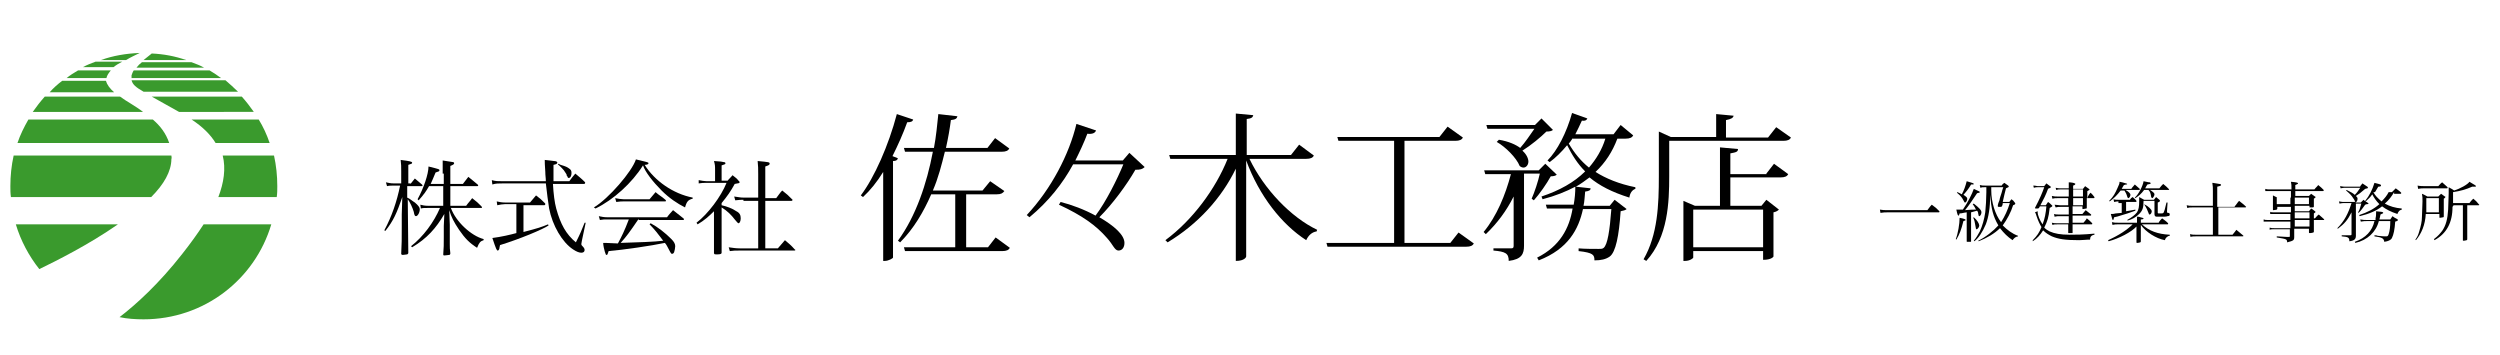
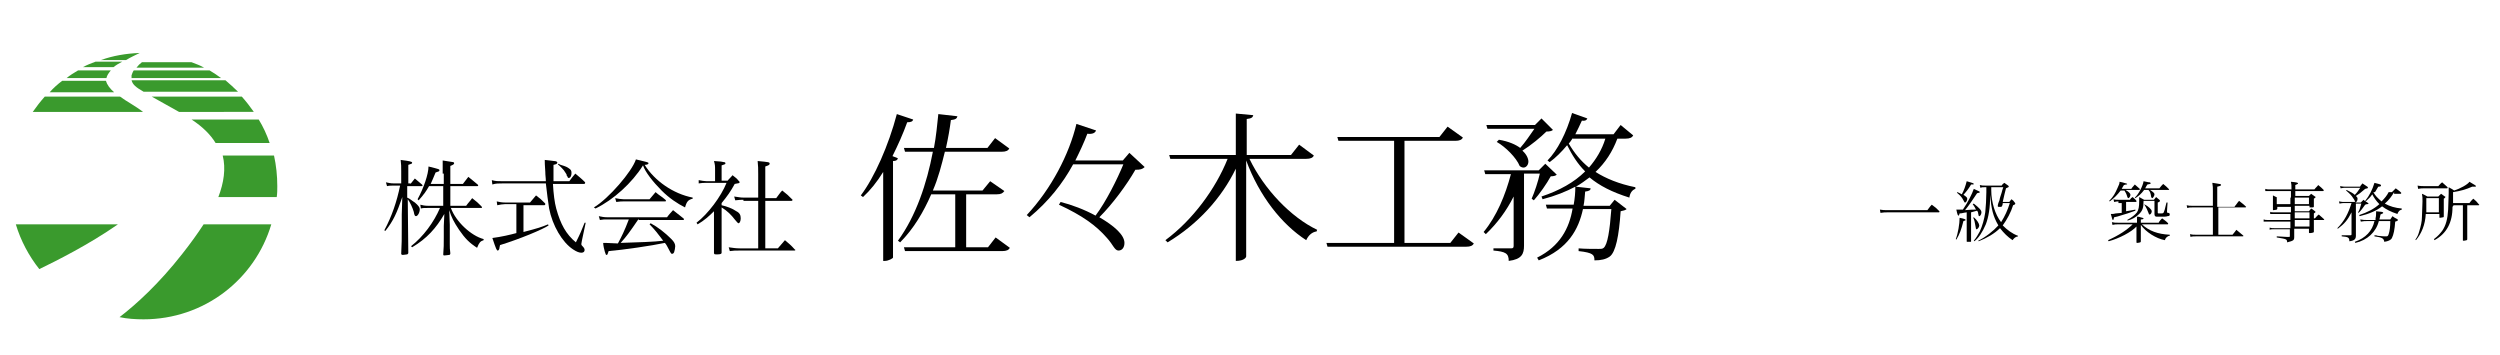
<svg xmlns="http://www.w3.org/2000/svg" version="1.1" id="レイヤー_1" x="0px" y="0px" viewBox="0 0 458 65" style="enable-background:new 0 0 458 65;" xml:space="preserve">
  <style type="text/css">
	.st0{fill:#3A9A2D;}
	.st1{enable-background:new    ;}
</style>
  <g>
    <path class="st0" d="M40,36.1h10.7c0.1-0.7,0.1-1.3,0.1-2c0-1.9-0.2-3.8-0.6-5.6h-9.4C41.4,30.9,41,33.5,40,36.1z" />
-     <path class="st0" d="M31.4,28.5H2.5c-0.4,1.8-0.6,3.7-0.6,5.6c0,0.7,0,1.3,0.1,2h25.7c2.3-2.3,3.7-4.7,3.7-7   C31.5,29,31.4,28.7,31.4,28.5z" />
    <path class="st0" d="M26.3,16.8h17.3c-0.7-0.7-1.5-1.4-2.3-2.1H24.1C24.3,15.5,24.9,16,26.3,16.8z" />
    <path class="st0" d="M19.4,14.8h-8c-0.8,0.6-1.6,1.3-2.3,2.1h11.8C20.1,16.2,19.6,15.5,19.4,14.8z" />
    <path class="st0" d="M14.3,12.9c-0.7,0.4-1.5,0.9-2.1,1.4h7.3c0.1-0.5,0.4-0.9,0.8-1.4H14.3z" />
    <path class="st0" d="M24.1,14.3h16.4c-0.7-0.5-1.4-1-2.1-1.4H24.5c-0.2,0.3-0.3,0.6-0.4,0.9C24.1,14,24.1,14.1,24.1,14.3z" />
    <path class="st0" d="M46.5,20.5c-0.7-1-1.4-1.9-2.2-2.8H27.8c1.2,0.7,2.9,1.6,5,2.8H46.5z" />
    <path class="st0" d="M8.2,17.7c-0.8,0.9-1.5,1.8-2.2,2.8h20.2c-1.4-1.1-3-1.9-4.2-2.8H8.2z" />
    <path class="st0" d="M21.9,58.1c1.4,0.3,2.9,0.4,4.4,0.4c11.1,0,20.4-7.3,23.4-17.4H37.3c-1.1,1.7-2.4,3.5-3.9,5.4   C29.1,52,24.9,55.8,21.9,58.1z" />
    <path class="st0" d="M2.9,41.1c0.9,3,2.4,5.8,4.3,8.2c3.1-1.5,9.1-4.5,14.4-8.2H2.9z" />
    <path class="st0" d="M25,12.4h12.4c-0.7-0.4-1.5-0.7-2.3-1H26C25.6,11.7,25.3,12,25,12.4z" />
    <path class="st0" d="M17.5,11.3c-0.8,0.3-1.6,0.6-2.3,1h5.6c0.5-0.4,1-0.7,1.6-1H17.5z" />
    <path class="st0" d="M39.5,26.2h9.9c-0.5-1.5-1.2-3-2-4.3H35.1C37.1,23.2,38.6,24.7,39.5,26.2z" />
-     <path class="st0" d="M28,21.9H5.2c-0.8,1.4-1.5,2.8-2,4.3H31C30.4,24.4,29.3,23,28,21.9z" />
    <path class="st0" d="M18.5,11h4.6c0.8-0.5,1.7-0.9,2.5-1.3C23.1,9.8,20.7,10.2,18.5,11z" />
-     <path class="st0" d="M34.1,11c-2-0.7-4.1-1.1-6.3-1.2c-0.5,0.4-1,0.8-1.5,1.2H34.1z" />
  </g>
  <g class="st1">
    <path d="M75.2,33.7c0.4-0.5,0.5-0.6,0.8-1c0.6,0.5,0.7,0.6,1.3,1.1c0.1,0.1,0.1,0.1,0.1,0.2c0,0.1-0.1,0.1-0.2,0.1h-2.6v2.1   c0.5,0.2,0.9,0.6,1.4,0.9c0.6,0.5,0.9,0.9,0.9,1.2c0,0.7-0.4,1.3-0.7,1.3c-0.2,0-0.3-0.2-0.4-0.8c-0.2-0.7-0.7-1.8-1.1-2.3l0.1,9.8   c0,0.2-0.1,0.2-0.2,0.3c-0.2,0-0.5,0.1-0.8,0.1c-0.2,0-0.3-0.1-0.3-0.2c0.1-2,0.1-2.5,0.1-5l0-2.2l0.1-3.2c-1,2.9-1.6,4.3-3.1,6.2   l-0.2-0.1c1.4-2.6,2.3-5.3,2.9-8.2h-1.1c-0.5,0-0.9,0-1.3,0.1l-0.2-0.7c0.5,0.1,0.8,0.2,1.5,0.2h1.3v-2.2c0-0.9,0-1.3-0.1-2.1   c1.6,0.2,2.1,0.3,2.1,0.5c0,0.2-0.1,0.2-0.7,0.4v3.4H75.2z M81.1,31.8c0-1.2,0-1.6,0-2.4c1.8,0.3,1.8,0.3,1.9,0.3   c0.1,0,0.2,0.1,0.2,0.2c0,0.2-0.2,0.3-0.7,0.5v3.3h2.3c0.5-0.6,0.5-0.7,1-1.3c0.7,0.6,0.9,0.7,1.7,1.4c0.1,0.1,0.1,0.1,0.1,0.2   c0,0.1-0.1,0.1-0.2,0.1h-4.9v3.6h2.9c0.5-0.7,0.6-0.7,1.1-1.4c0.9,0.7,1,0.8,1.7,1.5c0.1,0.1,0.1,0.2,0.1,0.2   c0,0.1-0.1,0.1-0.2,0.1h-5.5c0.9,2.5,3.7,5.1,6,5.7v0.2c-0.6,0.2-0.8,0.4-1.2,1.4c-1.4-0.9-2.2-1.7-3.3-3.3c-1-1.5-1.4-2.3-1.8-3.6   l0.1,2.7c0,1.1,0,1.4,0,2v1.5c0,0.7,0,0.9,0.1,1.7c0,0.2-0.1,0.3-0.2,0.3c-0.2,0-0.6,0.1-0.9,0.1c-0.2,0-0.2-0.1-0.2-0.2   c0.1-1.3,0.1-1.7,0.1-3.2l0-2l0.1-2.2c-1.5,2.6-3.2,4.5-5.9,6.1l-0.2-0.2c2.2-1.7,4.2-4.4,5.3-7h-2.3c-0.5,0-0.9,0-1.2,0.1L77,37.5   c0.4,0.1,0.8,0.2,1.4,0.2h2.8v-3.6h-2.6c-0.5,0.9-1,1.6-1.9,2.6l-0.2-0.2c1.1-2,2-4.6,2-6c2,0.5,2,0.5,2,0.7c0,0.2-0.1,0.2-0.7,0.4   c-0.4,0.9-0.6,1.5-0.9,2.1h2.4V31.8z" />
    <path d="M100,33.2c0-0.6-0.1-1-0.1-1.7c-0.1-1.5-0.1-1.6-0.1-2.2l0.9,0.1l0.8,0.1c0.3,0,0.6,0.1,0.6,0.3c0,0.2-0.2,0.3-0.7,0.4v0.9   c0,0.7,0,1.3,0,2.1h2.9c0.5-0.7,0.6-0.8,1.1-1.4c0.8,0.7,1,0.8,1.7,1.5c0.1,0.1,0.1,0.1,0.1,0.2c0,0.1-0.1,0.2-0.2,0.2h-5.7   c0.1,1.8,0.3,3.4,0.6,4.5c0.8,2.9,1.8,4.7,3.6,6.2c0.9-1.8,1-2.1,1.6-3.6l0.2,0l-0.7,3.3c-0.1,0.5-0.1,0.5-0.1,0.6   c0,0.2,0.1,0.3,0.3,0.5c0.2,0.2,0.3,0.4,0.3,0.6c0,0.3-0.2,0.5-0.6,0.5c-0.4,0-0.9-0.2-1.5-0.6c-2-1.3-3.8-4.4-4.4-7.5   c-0.2-1.3-0.4-2.8-0.6-4.6h-7.8c-0.9,0-1.4,0-2,0.2L90.1,33c0.7,0.2,1.1,0.2,2.1,0.2H100z M95.9,42.5c2.7-0.7,3.3-0.9,4.5-1.4   l0.1,0.2c-1,0.7-5.3,2.5-8.9,3.6l-0.1,0.5c0,0.3-0.2,0.5-0.3,0.5c-0.2,0-0.3-0.2-1-2.3c1.6-0.2,3.3-0.6,4.4-0.9v-5.3h-2.1   c-0.4,0-1,0.1-1.4,0.2L91,36.9c0.5,0.1,0.9,0.2,1.5,0.2h4.6c0.5-0.6,0.6-0.7,1.1-1.3c0.8,0.6,0.9,0.7,1.6,1.4   c0.1,0.1,0.1,0.1,0.1,0.2c0,0.1-0.1,0.2-0.2,0.2h-3.8V42.5z M102.3,30l0.4,0.2c1,0.3,1.2,0.4,1.6,0.7c0.3,0.2,0.4,0.4,0.4,0.8   c0,0.5-0.2,0.9-0.5,0.9c-0.1,0-0.2,0-0.2-0.2c-0.1-0.1-0.2-0.2-0.2-0.4c0-0.1-0.2-0.3-0.5-0.8c-0.2-0.2-0.4-0.5-1.1-1.1L102.3,30z" />
    <path d="M108.8,38c2.7-1.6,7-6.6,7.7-8.8c2,0.5,2.3,0.5,2.3,0.7c0,0.2-0.3,0.3-0.7,0.3c1.8,2.9,5.2,5.3,8.8,6v0.2   c-0.8,0.2-1.1,0.5-1.4,1.6c-1.4-0.7-2.9-1.7-4.3-3.1c-1.6-1.6-3-3.4-3.4-4.6c-2,3.2-5.4,6.3-8.7,7.9L108.8,38z M117,40.1   c-1.7,2.5-2.3,3.3-3.3,4.4c3.3-0.1,6.2-0.2,7.8-0.4c-0.9-1.2-1.6-2.1-2.5-3l0.2-0.2c1.3,0.7,2.6,1.7,3.8,2.9   c0.5,0.5,0.7,0.9,0.7,1.3c0,0.3-0.1,0.8-0.2,1.1c-0.1,0.2-0.2,0.3-0.4,0.3c-0.1,0-0.2-0.1-0.3-0.3c-0.6-1.1-0.7-1.4-1-1.7   c-2.3,0.5-7.8,1.3-10.3,1.5c-0.2,0.6-0.2,0.7-0.4,0.7c-0.1,0-0.1,0-0.3-0.6c-0.1-0.3-0.3-1.2-0.3-1.6c0.1,0,0.9,0,2.7,0.1   c0.7-1.3,1.2-2.3,2-4.4h-3.9c-0.6,0-0.8,0-1.4,0.1l-0.2-0.7c0.5,0.1,0.9,0.2,1.5,0.2h11c0.5-0.7,0.6-0.7,1.1-1.3   c0.9,0.7,1,0.8,1.9,1.5c0.1,0.1,0.1,0.1,0.1,0.2c0,0.1-0.1,0.1-0.2,0.1H117z M112.7,36.3c0.5,0.1,1.1,0.2,1.5,0.2h4.8   c0.5-0.6,0.6-0.7,1.1-1.3c0.8,0.7,1,0.7,1.8,1.4c0.1,0.1,0.1,0.1,0.1,0.2c0,0.1-0.1,0.1-0.2,0.1h-7.6c-0.3,0-0.6,0-1.3,0.1   L112.7,36.3z" />
    <path d="M132.2,37.6c0.9,0.2,2,0.6,2.7,1.1c0.6,0.3,0.8,0.7,0.8,1.3c0,0.5-0.2,0.9-0.4,0.9c-0.1,0-0.3-0.2-0.7-0.7   c-0.6-0.8-1.4-1.6-2.4-2.2V42l0,1.8v1.6l0,0.9c0,0.2-0.2,0.3-0.7,0.3h-0.3c-0.3,0-0.3,0-0.4-0.2l0-1l0-3.4v-3.3   c-0.9,0.9-1.8,1.7-3,2.4l-0.2-0.3c2.1-1.6,4.5-4.8,5.5-7.3h-3.8c-0.4,0-0.7,0-1.3,0.1L128,33c0.5,0.1,1.1,0.2,1.5,0.2h1.5v-2   c0-0.8,0-1-0.2-1.7c1.4,0.1,1.4,0.1,1.8,0.2c0.2,0,0.3,0.1,0.3,0.2c0,0.2-0.1,0.2-0.7,0.4v2.8h1.1c0.4-0.5,0.5-0.5,0.9-1   c0.6,0.5,0.7,0.5,1.1,1c0.2,0.2,0.2,0.2,0.2,0.3c0,0.1-0.2,0.2-0.4,0.2l-0.5,0.1c-0.7,1.3-1.4,2.3-2.4,3.5V37.6z M136.2,36.6   c-0.4,0-0.7,0-1.5,0.1l-0.2-0.7c0.8,0.1,1.1,0.2,1.7,0.2h2.7v-4.3c0-1,0-1.5-0.1-2.4c2.1,0.2,2.2,0.2,2.2,0.5   c0,0.2-0.2,0.3-0.8,0.5v5.8h2c0.4-0.5,0.7-1,1.1-1.4c0.9,0.7,1,0.8,1.8,1.6c0,0,0.1,0.1,0.1,0.1c0,0.1-0.1,0.2-0.2,0.2h-4.8v8.7   h2.3c0.6-0.7,0.7-0.8,1.3-1.5c0.8,0.7,1,0.8,1.8,1.7c0.1,0,0.1,0.1,0.1,0.1c0,0.1-0.1,0.1-0.2,0.1h-10c-0.8,0-1.1,0-1.8,0.1   l-0.2-0.7c0.7,0.1,1.3,0.2,2,0.2h3.4v-8.7H136.2z" />
  </g>
  <g class="st1">
    <path d="M157.7,35.8c2.5-3.3,5.1-9.2,6.6-14.9l3,1c-0.1,0.3-0.3,0.5-1.1,0.5c-0.8,2.2-1.7,4.2-2.7,6.2l1,0.4   c-0.1,0.3-0.3,0.5-0.9,0.5v17.7c0,0.1-0.8,0.6-1.5,0.6h-0.3V31.5c-1.1,1.8-2.4,3.4-3.7,4.6L157.7,35.8z M182.4,43.5l2.6,1.9   c-0.2,0.4-0.6,0.6-1.4,0.6h-17.8l-0.2-0.7h9.4v-9.7h-4.4c-1.4,3.2-3.2,6.3-5.7,8.8l-0.4-0.3c3.3-4.5,5.3-10.5,6.4-16.3h-5.1   l-0.2-0.7h5.5c0.4-2.1,0.6-4.3,0.8-6.2l3.5,0.4c-0.1,0.4-0.3,0.6-1.2,0.7c-0.2,1.6-0.5,3.3-0.9,5.1h7.6l1.4-1.8l2.6,1.9   c-0.2,0.4-0.6,0.6-1.4,0.6h-10.4c-0.6,2.4-1.2,4.8-2.2,7.1h9.1l1.4-1.7l2.6,1.8c-0.3,0.4-0.6,0.6-1.4,0.6H177v9.7h4L182.4,43.5z" />
    <path d="M206.9,28l2.8,2.6c-0.4,0.4-0.8,0.5-1.7,0.5c-1.6,2.8-4.2,6.3-6.6,8.7c2.6,1.5,4.6,3.2,4.6,4.7c0,0.8-0.4,1.4-1.1,1.4   c-0.7,0-1-1.1-2.1-2.3c-2-2.3-4.5-4.1-8.8-6.1l0.3-0.5c2,0.5,4.4,1.4,6.4,2.5c1.9-2.5,4-6.7,5.1-9.4h-9.2c-1.9,3.5-4.5,6.8-8,9.7   l-0.5-0.4c4.5-4.8,7.8-11.2,9.1-16.7l3.6,1.2c-0.2,0.5-0.7,0.7-1.6,0.6c-0.6,1.6-1.4,3.3-2.2,4.9h8.7L206.9,28z" />
    <path d="M240.7,28.5c-0.2,0.4-0.6,0.6-1.4,0.6h-10.4c2.7,5.6,7.6,10.7,12.4,13l-0.1,0.3c-0.8,0.1-1.5,0.7-1.9,1.6   c-4.5-2.9-8.6-8.1-11-14.6V47c0,0.1-0.3,0.8-1.9,0.8V30.9c-2.6,5.4-7,10.2-12.5,13.5l-0.4-0.4c5-3.7,9.2-9.4,11.4-14.9h-10.5   l-0.2-0.7h12.2v-7.6l3.2,0.3c-0.1,0.4-0.3,0.6-1.2,0.7v6.6h8.1l1.5-1.9L240.7,28.5z" />
    <path d="M267.2,42.6l2.8,2c-0.2,0.4-0.6,0.6-1.4,0.6h-25.4l-0.2-0.7h12.4V25.8h-10.2l-0.2-0.7h18.7l1.5-1.9l2.8,2   c-0.2,0.4-0.6,0.6-1.4,0.6h-9.3v18.7h8.4L267.2,42.6z" />
    <path d="M283.1,30l2.1,2c-0.2,0.2-0.6,0.3-1.1,0.3c-0.7,1.3-2.1,3.3-3.1,4.4l-0.4-0.3c0.5-1.1,1.2-3.2,1.5-4.6h-2.9v13.2   c0,1.5-0.4,2.5-2.8,2.8c0-1.4-0.6-1.7-2.8-1.9v-0.4h3.2c0.4,0,0.5-0.1,0.5-0.5V36c-1.3,2.6-3,4.9-5.1,6.9l-0.4-0.4   c2.4-2.9,4-6.8,5-10.6h-4.7l-0.2-0.7h10L283.1,30z M274.6,25.6c1.8,0.3,3.1,0.9,3.9,1.5c0.9-1,1.9-2.5,2.6-3.5h-8.6l-0.2-0.7h8.9   l1.2-1.2l2.1,2.1c-0.2,0.2-0.6,0.3-1.2,0.3c-1,1-2.8,2.5-4.4,3.5c0.8,0.7,1.1,1.5,1.1,2c0,0.6-0.4,1.1-0.9,1.1   c-0.2,0-0.5-0.1-0.7-0.3c-0.6-1.5-2.6-3.5-4.2-4.4L274.6,25.6z M299.2,24.8c-0.2,0.4-0.6,0.6-1.4,0.6h-1.5c-0.9,2.4-2.2,4.4-4,6.1   c1.9,1.2,4.3,2.2,7.3,2.8l0,0.3c-0.6,0.2-1,0.8-1.1,1.6c-3.2-1-5.5-2.2-7.3-3.7c-0.8,0.6-1.6,1.2-2.5,1.7l2.7,0.3   c0,0.3-0.2,0.5-1,0.6c-0.1,0.9-0.1,1.7-0.3,2.6h4.8l0.9-1.1l2.2,1.7c-0.2,0.2-0.6,0.3-1.1,0.4c-0.3,4.5-0.9,7.5-2,8.3   c-0.7,0.5-1.6,0.7-2.8,0.7c0-1-0.2-1.4-2.9-1.7l0-0.5c1,0.1,2.9,0.1,3.6,0.1c0.5,0,0.8,0,1-0.2c0.7-0.6,1.1-3.1,1.4-7.1H290   c-0.8,3.7-2.7,7.3-8.1,9.4l-0.3-0.5c4.2-2.1,5.9-5.4,6.5-9h-4.7l-0.2-0.7h5.1c0.2-1.1,0.3-2.2,0.3-3.3c-1.7,0.9-3.7,1.7-6,2.3   l-0.2-0.5c3.3-1.1,6-2.6,8-4.6c-1.4-1.4-2.4-3-3.3-4.8c-1,1.2-2.1,2.3-3.2,3.1l-0.4-0.3c1.8-1.8,3.5-5.1,4.5-8.7l2.8,1   c-0.1,0.3-0.4,0.5-1,0.4c-0.4,0.9-0.8,1.7-1.2,2.5h7l1.3-1.7L299.2,24.8z M288,25.5c-0.2,0.3-0.4,0.6-0.6,0.8   c1,1.7,2.2,3.2,3.7,4.4c1.3-1.5,2.4-3.3,3-5.3H288z" />
-     <path d="M325.4,23.3l2.7,1.9c-0.2,0.4-0.6,0.6-1.4,0.6h-20.9v6.5c0,4.7-0.2,11.1-4.2,15.5l-0.5-0.3c2.6-4.5,2.8-10,2.8-15.2v-8.2   l2.2,1h8.3v-4.2l3.2,0.3c-0.1,0.4-0.4,0.6-1.4,0.8v3.2h7.7L325.4,23.3z M323.6,31.8l1.4-1.8l2.6,1.9c-0.2,0.4-0.6,0.6-1.4,0.6H317   v5.2h5.7l0.9-1.1l2.3,1.8c-0.2,0.2-0.5,0.4-1,0.5V47c0,0-0.3,0.6-1.9,0.6V46h-12.8v1.2c0,0.1-0.6,0.6-1.5,0.6h-0.3v-11l2.1,0.9h4.6   V27l3.3,0.3c0,0.5-0.3,0.6-1.4,0.8v3.8H323.6z M323,38.4h-12.8v6.9H323V38.4z" />
  </g>
  <g class="st1">
    <path d="M344.4,38.4c0.5,0.1,0.8,0.1,1.6,0.1h7.1c0.4-0.5,0.4-0.6,0.8-1c0.7,0.5,0.8,0.6,1.4,1.2c0,0,0,0,0,0.1c0,0,0,0.1-0.1,0.1   H346c-0.7,0-0.9,0-1.5,0.1L344.4,38.4z" />
    <path d="M358.3,43.8c0.4-1,0.7-2.8,0.7-3.9c1,0.2,1.1,0.3,1.1,0.4c0,0.1-0.1,0.1-0.4,0.2c-0.4,1.6-0.7,2.4-1.3,3.4L358.3,43.8z    M358.8,38.4c0.2,0,0.4,0,0.8,0c0.9-1.3,1.7-2.9,2-3.8c1.1,0.5,1.1,0.5,1.1,0.6c0,0.1-0.1,0.1-0.5,0.2c-0.6,0.9-1.6,2.4-2.2,3.1   c1.1-0.1,1.5-0.1,2-0.1c-0.2-0.4-0.3-0.6-0.6-1l0.2-0.1c1,0.8,1.4,1.2,1.4,1.6c0,0.3-0.2,0.7-0.4,0.7c-0.1,0-0.1,0-0.2-0.5   c0-0.2-0.1-0.4-0.2-0.5c-0.4,0.1-0.7,0.2-1.1,0.3v2.5l0,2.8c0,0.1,0,0.1-0.1,0.1c-0.1,0-0.3,0-0.6,0c-0.1,0-0.1,0-0.1-0.1   c0-1.3,0-2,0-2.8v-2.5c-0.8,0.1-0.8,0.2-1.3,0.2c-0.1,0.3-0.1,0.4-0.2,0.4c-0.1,0-0.2-0.1-0.4-1.1H358.8z M361.1,33.8   c-0.4,0.7-0.7,1.1-1.4,1.9c0.5,0.3,0.7,0.5,0.7,0.7c0,0.3-0.2,0.7-0.4,0.7c-0.1,0-0.1,0-0.3-0.4c-0.3-0.6-0.6-0.9-1.2-1.4l0.1-0.1   c0.4,0.2,0.5,0.2,0.8,0.4c0.4-0.7,0.7-1.6,0.9-2.4c1.1,0.3,1.3,0.4,1.3,0.5c0,0.1-0.1,0.1-0.4,0.1H361.1z M361.6,39.8   c0.6,0.5,1,1.2,1,1.5c0,0.3-0.3,0.7-0.5,0.7c-0.1,0-0.1,0-0.2-0.6c-0.1-0.7-0.2-1.1-0.4-1.5L361.6,39.8z M368.1,37   c0.2-0.2,0.2-0.3,0.4-0.5c0.3,0.2,0.4,0.3,0.6,0.6c0.1,0.1,0.1,0.2,0.1,0.2c0,0.1-0.1,0.2-0.4,0.3c-0.4,1.3-1.1,2.6-1.9,3.7   c0.8,0.8,1.7,1.5,2.8,1.9l0,0.1c-0.5,0.1-0.7,0.3-1,0.7c-0.9-0.6-1.6-1.3-2.3-2.2c-1,1-2.4,1.8-3.9,2.4l-0.1-0.1   c1.3-0.6,2.8-1.8,3.7-2.8c-1-1.7-1.3-3.1-1.5-5.6c0,2.4-0.3,4.1-0.8,5.4c-0.6,1.4-1.3,2.5-2.1,3.1l-0.1-0.1c0.5-0.6,0.7-1,1.1-1.7   c0.5-1.1,0.8-2.2,1-3.5c0.1-0.9,0.2-2.6,0.2-3.7c0-0.2,0-0.3,0-0.9h-0.3c-0.4,0-0.5,0-0.8,0.1l-0.1-0.5c0.4,0.1,0.6,0.1,1,0.1h3   c0.2-0.3,0.2-0.3,0.5-0.5c0.3,0.2,0.4,0.3,0.7,0.5c0.1,0.1,0.1,0.1,0.1,0.2c0,0.1-0.1,0.1-0.5,0.3c-0.2,0.8-0.3,1.1-0.6,2.5H368.1z    M364.8,34.3c0,0.4,0,0.5,0,0.6c0,2.1,0.7,4.4,1.8,5.8c0.7-1.1,1.2-2.2,1.6-3.5h-1.3c0,0.2,0,0.2-0.1,0.5c-0.1,0.2-0.1,0.2-0.5,0.2   c-0.2,0-0.3,0-0.3-0.1c0,0,0,0,0-0.1l0-0.1c0.1-0.5,0.2-0.6,0.3-0.9c0.1-0.6,0.2-0.7,0.4-1.4c0.1-0.3,0.1-0.5,0.3-1H364.8z" />
-     <path d="M372.4,44c0.8-0.8,1.2-1.4,1.6-2.4c-0.3-0.5-0.6-1.1-0.9-2c-0.1-0.4-0.2-0.6-0.3-0.7l0.5-0.2c0,0.1,0,0.1,0,0.2   c0,0.5,0.4,1.5,0.9,2.2c0.4-1,0.6-2.1,0.7-3.3h-1.2l-0.1,0.2c-0.1,0.2-0.2,0.2-0.5,0.2c-0.2,0-0.3,0-0.3-0.1v0   c0.9-1.7,1.4-2.9,1.7-3.8h-1.2c-0.2,0-0.4,0-0.7,0.1l-0.1-0.4c0.1,0,0.4,0,0.8,0.1h1.2c0.2-0.2,0.2-0.3,0.4-0.5   c0.4,0.3,0.4,0.3,0.8,0.6c0,0,0,0.1,0,0.1c0,0.1-0.1,0.1-0.3,0.2c-0.1,0-0.2,0.1-0.2,0.1c-0.4,1.1-0.8,1.9-1.4,3h1   c0.2-0.3,0.2-0.3,0.4-0.6c0.3,0.2,0.4,0.3,0.7,0.6c0.1,0.1,0.1,0.1,0.1,0.1c0,0.1-0.1,0.2-0.5,0.4c-0.2,1.8-0.4,2.4-1,3.6   c0.3,0.3,0.6,0.5,1,0.7c0.9,0.4,2,0.6,3.6,0.6c1.2,0,2.4,0,4.6-0.2v0.2c-0.6,0.1-0.8,0.4-0.8,0.9c-0.8,0-1.3,0.1-2,0.1   c-2.6,0-3.8-0.2-5-0.7c-0.6-0.3-1.1-0.6-1.6-1.1c-0.5,0.8-1.1,1.5-1.9,2L372.4,44z M382.5,36c0.2-0.3,0.2-0.4,0.5-0.7   c0.3,0.3,0.4,0.4,0.7,0.8c0,0.1,0,0.1,0,0.1c0,0,0,0.1-0.1,0.1h-1.3v0.3l0,1.1l0,0.3c0,0.1,0,0.2-0.1,0.2c-0.1,0-0.5,0.1-0.6,0.1   c-0.1,0-0.1,0-0.1-0.2v-0.3h-1.8l0,1.4h1.8c0.3-0.3,0.3-0.4,0.6-0.7c0.4,0.3,0.5,0.4,1,0.8c0,0,0,0.1,0,0.1c0,0,0,0.1-0.1,0.1h-3.3   l0,1.3h2c0.3-0.4,0.4-0.4,0.6-0.8c0.4,0.3,0.5,0.4,1,0.9c0,0,0,0.1,0,0.1c0,0.1-0.1,0.1-0.1,0.1h-3.5c0,0.8,0,1.2,0,1.5   c0,0.1,0,0.1-0.1,0.1c-0.1,0-0.4,0-0.6,0c-0.1,0-0.1,0-0.1-0.1l0-0.3l0-0.6v-0.6h-2c-0.4,0-0.6,0-0.9,0.1l-0.1-0.4   c0.5,0.1,0.5,0.1,1.1,0.1h2v-1.3h-1.7c-0.3,0-0.5,0-0.9,0.1l-0.1-0.5c0.3,0.1,0.7,0.1,1,0.1h1.7v-1.4h-1.5c-0.4,0-0.5,0-0.9,0.1   l-0.2-0.5c0.3,0,0.8,0.1,1,0.1h1.5v-1.3h-2c-0.4,0-0.5,0-0.9,0.1l-0.1-0.5c0.5,0.1,0.7,0.1,1.1,0.1h2l0-1.3h-1.6   c-0.2,0-0.4,0-0.7,0.1l-0.1-0.4c0.4,0.1,0.7,0.1,0.8,0.1h1.6l0-0.4c0-0.1,0-0.2,0-0.7c0.4,0,1,0.1,1.1,0.2c0.1,0,0.1,0.1,0.1,0.1   c0,0.1-0.1,0.2-0.4,0.3c0,0.2,0,0.4,0,0.6h1.8c0.2-0.2,0.2-0.3,0.4-0.5c0.4,0.3,0.4,0.3,0.7,0.5c0,0,0.1,0.1,0.1,0.1   c0,0.1,0,0.1-0.2,0.2c-0.1,0-0.1,0.1-0.2,0.1v0.8l0,0.4H382.5z M381.6,34.7h-1.8V36h1.8V34.7z M379.8,36.3v1.3h1.8v-1.3H379.8z" />
    <path d="M390.5,34.5c0.2-0.2,0.4-0.5,0.6-0.7c0.4,0.4,0.5,0.4,0.9,0.8c0,0,0,0.1,0,0.1c0,0,0,0.1-0.1,0.1h-2.5   c0.7,0.4,0.9,0.7,0.9,0.9s-0.2,0.6-0.4,0.6c-0.1,0-0.1-0.1-0.2-0.3c-0.1-0.4-0.3-0.8-0.5-1.1h-0.7c-0.6,0.8-1.2,1.4-2,2l-0.1-0.1   c0.8-0.8,1.1-1.4,1.5-2.3c0.3-0.7,0.4-0.8,0.4-1.2c0.5,0.1,0.5,0.1,1.2,0.3c0.1,0,0.2,0.1,0.2,0.1c0,0.1-0.1,0.1-0.2,0.1   c0,0-0.1,0-0.4,0.1c-0.2,0.3-0.3,0.5-0.4,0.7H390.5z M395.5,40.7c0.3-0.4,0.3-0.4,0.6-0.7c0.5,0.4,0.6,0.4,1.1,0.9c0,0,0,0.1,0,0.1   s0,0.1-0.1,0.1h-4.7c1.3,1.2,2.9,1.8,5.1,1.9v0.2c-0.4,0-0.8,0.4-0.9,0.8c-1.6-0.3-3.5-1.5-4.4-2.8v1c0,0.4,0,1.4,0,2   c0,0.1,0,0.1-0.1,0.2c-0.1,0-0.3,0.1-0.5,0.1c-0.1,0-0.2,0-0.2-0.1c0-1.4,0-1.5,0-2.1v-0.8c-0.9,1-3.2,2.2-5.1,2.7l-0.1-0.2   c2-0.9,3.5-1.9,4.5-2.9H388c-0.3,0-0.6,0-1,0.1l-0.1-0.5c0.4,0.1,0.7,0.1,1.1,0.1h3.5v-0.3c0-0.3,0-0.4,0-0.8c0.2,0,0.4,0,0.6,0.1   l0.4,0.1c0.1,0,0.2,0.1,0.2,0.1c0,0.1-0.1,0.2-0.5,0.2v0.6H395.5z M388.1,36.9c-0.2,0-0.3,0-0.8,0.1l-0.1-0.5   c0.3,0.1,0.6,0.1,0.9,0.1h2.1c0.2-0.3,0.2-0.3,0.5-0.5c0.3,0.3,0.4,0.3,0.7,0.7c0,0,0,0.1,0,0.1c0,0,0,0.1-0.1,0.1h-1.8v1.7   c0.5-0.1,0.7-0.1,1.7-0.3l0,0.2c-1.4,0.5-1.4,0.5-3.4,1.1c-0.2,0-0.3,0.1-0.5,0.1c-0.1,0.4-0.1,0.5-0.2,0.5s-0.1,0-0.4-1.1   c0.4,0,0.5,0,0.9-0.1l1.1-0.1v-1.8H388.1z M395.3,38.9c0,0.2,0,0.2,0.4,0.2c0.5,0,0.6,0,0.7-0.2c0.1-0.2,0.2-0.5,0.5-1.8l0.2,0   l-0.1,1.5c0,0.1,0,0.1,0,0.2c0,0.1,0,0.2,0.2,0.2c0.2,0,0.3,0.1,0.3,0.3c0,0.2-0.1,0.3-0.4,0.3c-0.2,0.1-0.7,0.1-1,0.1   c-0.3,0-0.9,0-1,0c-0.3,0-0.4-0.2-0.4-0.5v-2.4h-2c0,1.3-0.2,1.8-0.8,2.4c-0.6,0.6-1.3,1-2.1,1.2l-0.1-0.1c0.9-0.5,1.4-0.9,1.8-1.4   c0.3-0.5,0.4-1,0.4-2.1c0-0.2,0-0.3,0-0.7c0.4,0.2,0.5,0.3,0.9,0.5h1.8c0.2-0.2,0.2-0.3,0.4-0.5l0.6,0.5c0.1,0.1,0.1,0.1,0.1,0.2   c0,0.1-0.1,0.2-0.4,0.3V38.9z M395.6,34.5c0.3-0.4,0.4-0.5,0.7-0.8c0.5,0.4,0.6,0.5,1,0.9c0,0,0.1,0.1,0.1,0.1c0,0-0.1,0.1-0.1,0.1   h-3.4c0.6,0.4,0.8,0.6,0.8,0.8c0,0.3-0.3,0.7-0.4,0.7c-0.1,0-0.1-0.1-0.2-0.2c-0.1-0.7-0.2-1-0.5-1.3h-0.8c-0.5,0.7-1,1.1-1.6,1.5   l-0.1-0.1c0.7-0.6,1.5-2.2,1.6-3c0.6,0.1,0.8,0.2,1.1,0.2c0.1,0,0.2,0.1,0.2,0.2c0,0.1-0.1,0.1-0.6,0.2c-0.2,0.3-0.3,0.5-0.4,0.7   H395.6z M392.8,37.4c0.8,0.4,1.4,1,1.4,1.3c0,0.3-0.2,0.6-0.4,0.6c-0.1,0-0.1,0-0.2-0.3C393.4,38.5,393.3,38.2,392.8,37.4   L392.8,37.4z" />
    <path d="M409.4,37.8c0.3-0.3,0.5-0.7,0.8-1c0.6,0.5,0.7,0.5,1.2,1c0,0,0.1,0.1,0.1,0.1c0,0-0.1,0.1-0.1,0.1h-5v5h2.6l0.4-0.5   l0.3-0.4l1.2,1c0,0,0.1,0.1,0.1,0.1c0,0.1-0.1,0.1-0.2,0.1h-8.5c-0.3,0-0.7,0-1,0.1l-0.1-0.5c0.4,0.1,0.7,0.1,1.1,0.1h3.1v-5h-3.8   c-0.4,0-0.5,0-0.9,0.1l-0.1-0.5c0.4,0.1,0.6,0.1,1,0.1h3.8V35c0-0.6,0-0.9-0.1-1.5c0.3,0,0.5,0.1,0.7,0.1c0.2,0,0.4,0.1,0.6,0.1   c0.2,0,0.3,0.1,0.3,0.2s-0.1,0.1-0.3,0.2l-0.4,0.1v3.7H409.4z" />
    <path d="M420.4,37.7v1h2.6c0.2-0.2,0.2-0.3,0.4-0.5c0.4,0.2,0.4,0.3,0.7,0.5c0.1,0.1,0.1,0.1,0.1,0.1c0,0.1,0,0.1-0.3,0.3v0.9h0.2   c0.2-0.2,0.4-0.5,0.7-0.7c0.4,0.4,0.5,0.4,0.9,0.8c0,0,0.1,0.1,0.1,0.1s0,0.1-0.1,0.1h-1.8c0,1,0,1.7,0,2.1c0,0.1,0,0.1-0.1,0.2   c-0.1,0-0.3,0.1-0.6,0.1c-0.2,0-0.2,0-0.2-0.2v-0.6h-2.7c0,0.1,0,0.3,0,0.7l0,0.8c0,0.6-0.1,0.7-1.3,1c0-0.6-0.1-0.6-1.9-0.9v-0.2   c1.5,0.1,1.5,0.1,1.8,0.1c0.1,0,0.2,0,0.4,0c0.1,0,0.2,0,0.2-0.1v-1.3h-3c-0.3,0-0.5,0-0.7,0.1l0-0.4c0.3,0.1,0.5,0.1,0.8,0.1h3   v-1.2h-4.2c-0.3,0-0.4,0-0.7,0l0-0.4c0.3,0.1,0.4,0.1,0.7,0.1h4.2v-1.1h-3.1c-0.3,0-0.4,0-0.6,0l0-0.4c0.2,0.1,0.4,0.1,0.7,0.1h3.1   v-1h-2.5v0.3c0,0.1,0,0.1-0.1,0.2c0,0-0.4,0.1-0.6,0.1c-0.1,0-0.1,0-0.1-0.1c0-0.8,0-1.1,0-1.8c0-0.3,0-0.5,0-0.8   c0.4,0.2,0.4,0.2,0.8,0.4h2.5V35h-4c-0.4,0-0.5,0-0.7,0l0-0.4c0.3,0.1,0.4,0.1,0.8,0.1h4c0-0.8,0-0.9-0.1-1.4   c1.2,0.1,1.3,0.2,1.3,0.3c0,0.1-0.1,0.1-0.5,0.3v0.8h3.5c0.3-0.4,0.4-0.4,0.7-0.8c0.5,0.4,0.6,0.5,1,0.9c0,0,0,0.1,0,0.1   s0,0.1-0.1,0.1h-5.1v0.9h2.5c0.2-0.2,0.2-0.2,0.4-0.4c0.3,0.2,0.4,0.3,0.7,0.5c0.1,0,0.1,0.1,0.1,0.1c0,0.1,0,0.1-0.3,0.3   c0,0.8,0,0.9,0,1.4c0,0.1,0,0.2-0.3,0.2c-0.1,0-0.3,0-0.4,0c-0.1,0-0.1,0-0.1-0.1v-0.2H420.4z M419.6,36.2h-2.5v1.2h2.5V36.2z    M423,36.2h-2.6v1.2h2.6V36.2z M423.1,38.9h-2.7v1.1h2.7V38.9z M420.4,40.3v0.8l0,0.4h2.7v-1.2H420.4z" />
    <path d="M432.4,34.1c0.2-0.2,0.2-0.3,0.4-0.5c0.4,0.3,0.5,0.3,0.9,0.6c0.1,0.1,0.1,0.1,0.1,0.2c0,0.1-0.1,0.1-0.5,0.2   c-0.8,0.7-1.2,1-1.7,1.3c0.2,0.2,0.3,0.3,0.3,0.5c0,0.3-0.1,0.6-0.4,0.7h1c0.2-0.2,0.3-0.3,0.5-0.5c0.3,0.3,0.4,0.3,0.7,0.5   c0.1,0.1,0.2,0.1,0.2,0.2c0,0.1-0.1,0.1-0.3,0.1l-0.3,0.1c-0.5,0.7-0.7,1-1.2,1.5l-0.1-0.1c0.3-0.5,0.3-0.6,0.6-1.6h-1V42   c0,0.4,0,0.5,0,1.2c0,0.6-0.3,0.9-1.2,1c0-0.7-0.2-0.8-1.4-0.9l0-0.2l0.5,0l0.6,0l0.5,0c0.1,0,0.2,0,0.2-0.2v-4   c-0.7,1.4-1.3,2.1-2.5,3l-0.1-0.1c1.3-1.3,2-2.7,2.6-4.6h-1.2c-0.5,0-0.5,0-1,0.1l-0.1-0.4c0.5,0.1,0.7,0.1,1.1,0.1h1.9   c-0.1-0.1-0.1-0.1-0.1-0.2c-0.1-0.2-0.2-0.4-0.3-0.5c-0.3-0.5-0.6-0.8-1.3-1.4l0.1-0.1c0.8,0.4,1.2,0.6,1.5,0.9   c0.4-0.4,0.6-0.7,1-1.3h-2.5c-0.4,0-0.7,0-1.1,0.1l-0.1-0.4c0.5,0.1,0.7,0.1,1.2,0.1H432.4z M435.2,40c0.1-0.4,0.1-0.8,0.1-1.1   c0-0.1,0-0.1,0-0.2c1,0.1,1.3,0.1,1.3,0.3c0,0.1-0.1,0.1-0.3,0.2l-0.2,0.1c-0.1,0.5-0.1,0.6-0.2,0.9h2c0.2-0.3,0.2-0.3,0.4-0.6   c0.4,0.3,0.4,0.3,0.8,0.5c0.1,0.1,0.2,0.1,0.2,0.2c0,0.1-0.1,0.2-0.5,0.3c-0.1,1.5-0.3,2.4-0.6,3c-0.2,0.4-0.7,0.6-1.4,0.7   c-0.1-0.6-0.3-0.8-1.8-1l0-0.2c0.2,0,0.4,0,0.6,0.1c0.8,0.1,1.3,0.1,1.6,0.1c0.2,0,0.3-0.1,0.4-0.4c0.2-0.6,0.3-1.4,0.3-2.4h-2.1   c-0.5,2-2.1,3.5-4.3,4l-0.1-0.2c2-0.7,3.2-2,3.6-3.8h-1.3c-0.4,0-0.7,0-1.2,0.1l-0.1-0.4c0.7,0.1,0.7,0.1,1.2,0.1H435.2z    M438.6,35.2c-0.4,0.7-0.9,1.4-1.7,2.1c0.9,0.5,1.9,0.8,3.1,0.9v0.2c-0.4,0.1-0.6,0.3-0.8,0.8c-1.2-0.4-2-0.8-2.8-1.4   c-1,0.8-2.4,1.4-4.1,1.8l-0.1-0.2c1.5-0.5,2.7-1.1,3.7-2c-0.6-0.6-1-1.2-1.3-1.8c-0.4,0.6-0.7,0.8-1.2,1.3l-0.1-0.1   c0.8-1,1.3-2,1.7-3.3c1.2,0.3,1.2,0.3,1.2,0.5c0,0.1-0.1,0.2-0.5,0.2c-0.3,0.5-0.4,0.7-0.6,1h3.1c0.3-0.3,0.4-0.4,0.7-0.7   c0.5,0.4,0.6,0.4,1,0.8c0,0,0,0.1,0,0.1c0,0,0,0.1-0.1,0.1H438.6z M436.3,36.9c0.6-0.6,1-1.1,1.3-1.7h-2.8   C435.1,35.8,435.6,36.3,436.3,36.9z" />
    <path d="M444.4,39.2c-0.1,2-0.8,3.6-1.8,4.8l-0.1-0.1c0.4-0.6,0.5-0.8,0.7-1.5c0.3-1,0.5-1.8,0.5-2.7c0-0.8,0.1-1.9,0.1-2.8   c0-0.7,0-0.9-0.1-1.4c0.5,0.2,0.6,0.3,1,0.5h2l0.5-0.5c0.3,0.2,0.4,0.3,0.7,0.5c0.1,0,0.1,0.1,0.1,0.1s-0.1,0.2-0.3,0.3v0.5   c0,0.3,0,0.7,0,1.3l0,1v0.4c0,0.1,0,0.2-0.1,0.2c-0.1,0-0.4,0.1-0.6,0.1c-0.1,0-0.1,0-0.1-0.1v-0.6H444.4z M442.9,34   c0.5,0.1,0.9,0.1,1.4,0.1h2.4c0.3-0.3,0.3-0.4,0.7-0.7c0.4,0.4,0.5,0.4,1,0.9c0,0,0,0.1,0,0.1c0,0,0,0.1-0.1,0.1h-4   c-0.7,0-0.8,0-1.3,0.1L442.9,34z M446.7,36.3h-2.2c0,2,0,2.2,0,2.6h2.3V36.3z M449.3,37.9c0,2.9-1.1,4.9-3.3,6.1l-0.1-0.2   c0.8-0.6,1.1-1,1.5-1.5c0.7-1,1-2.2,1.1-3.9c0-0.8,0.1-2.1,0.1-3c0-0.4,0-0.6,0-1.1c0.5,0.3,0.6,0.3,1,0.6c1-0.3,2.5-1.1,2.8-1.6   c1,0.6,1.2,0.7,1.2,0.8c0,0.1-0.1,0.1-0.3,0.1c-0.1,0-0.2,0-0.4,0c-1.1,0.5-2.2,0.8-3.5,1l0,0.8l0,1.2h3c0.3-0.4,0.3-0.4,0.7-0.8   c0.5,0.4,0.6,0.5,1,1c0,0,0.1,0.1,0.1,0.1s0,0.1-0.1,0.1h-2.1v3.1c0,0.9,0,1.9,0,3.1c0,0.1,0,0.1-0.1,0.2c-0.1,0-0.3,0.1-0.5,0.1   c-0.2,0-0.2,0-0.2-0.1c0-0.9,0-1.6,0-3.2v-3.2h-1.7L449.3,37.9z" />
  </g>
</svg>